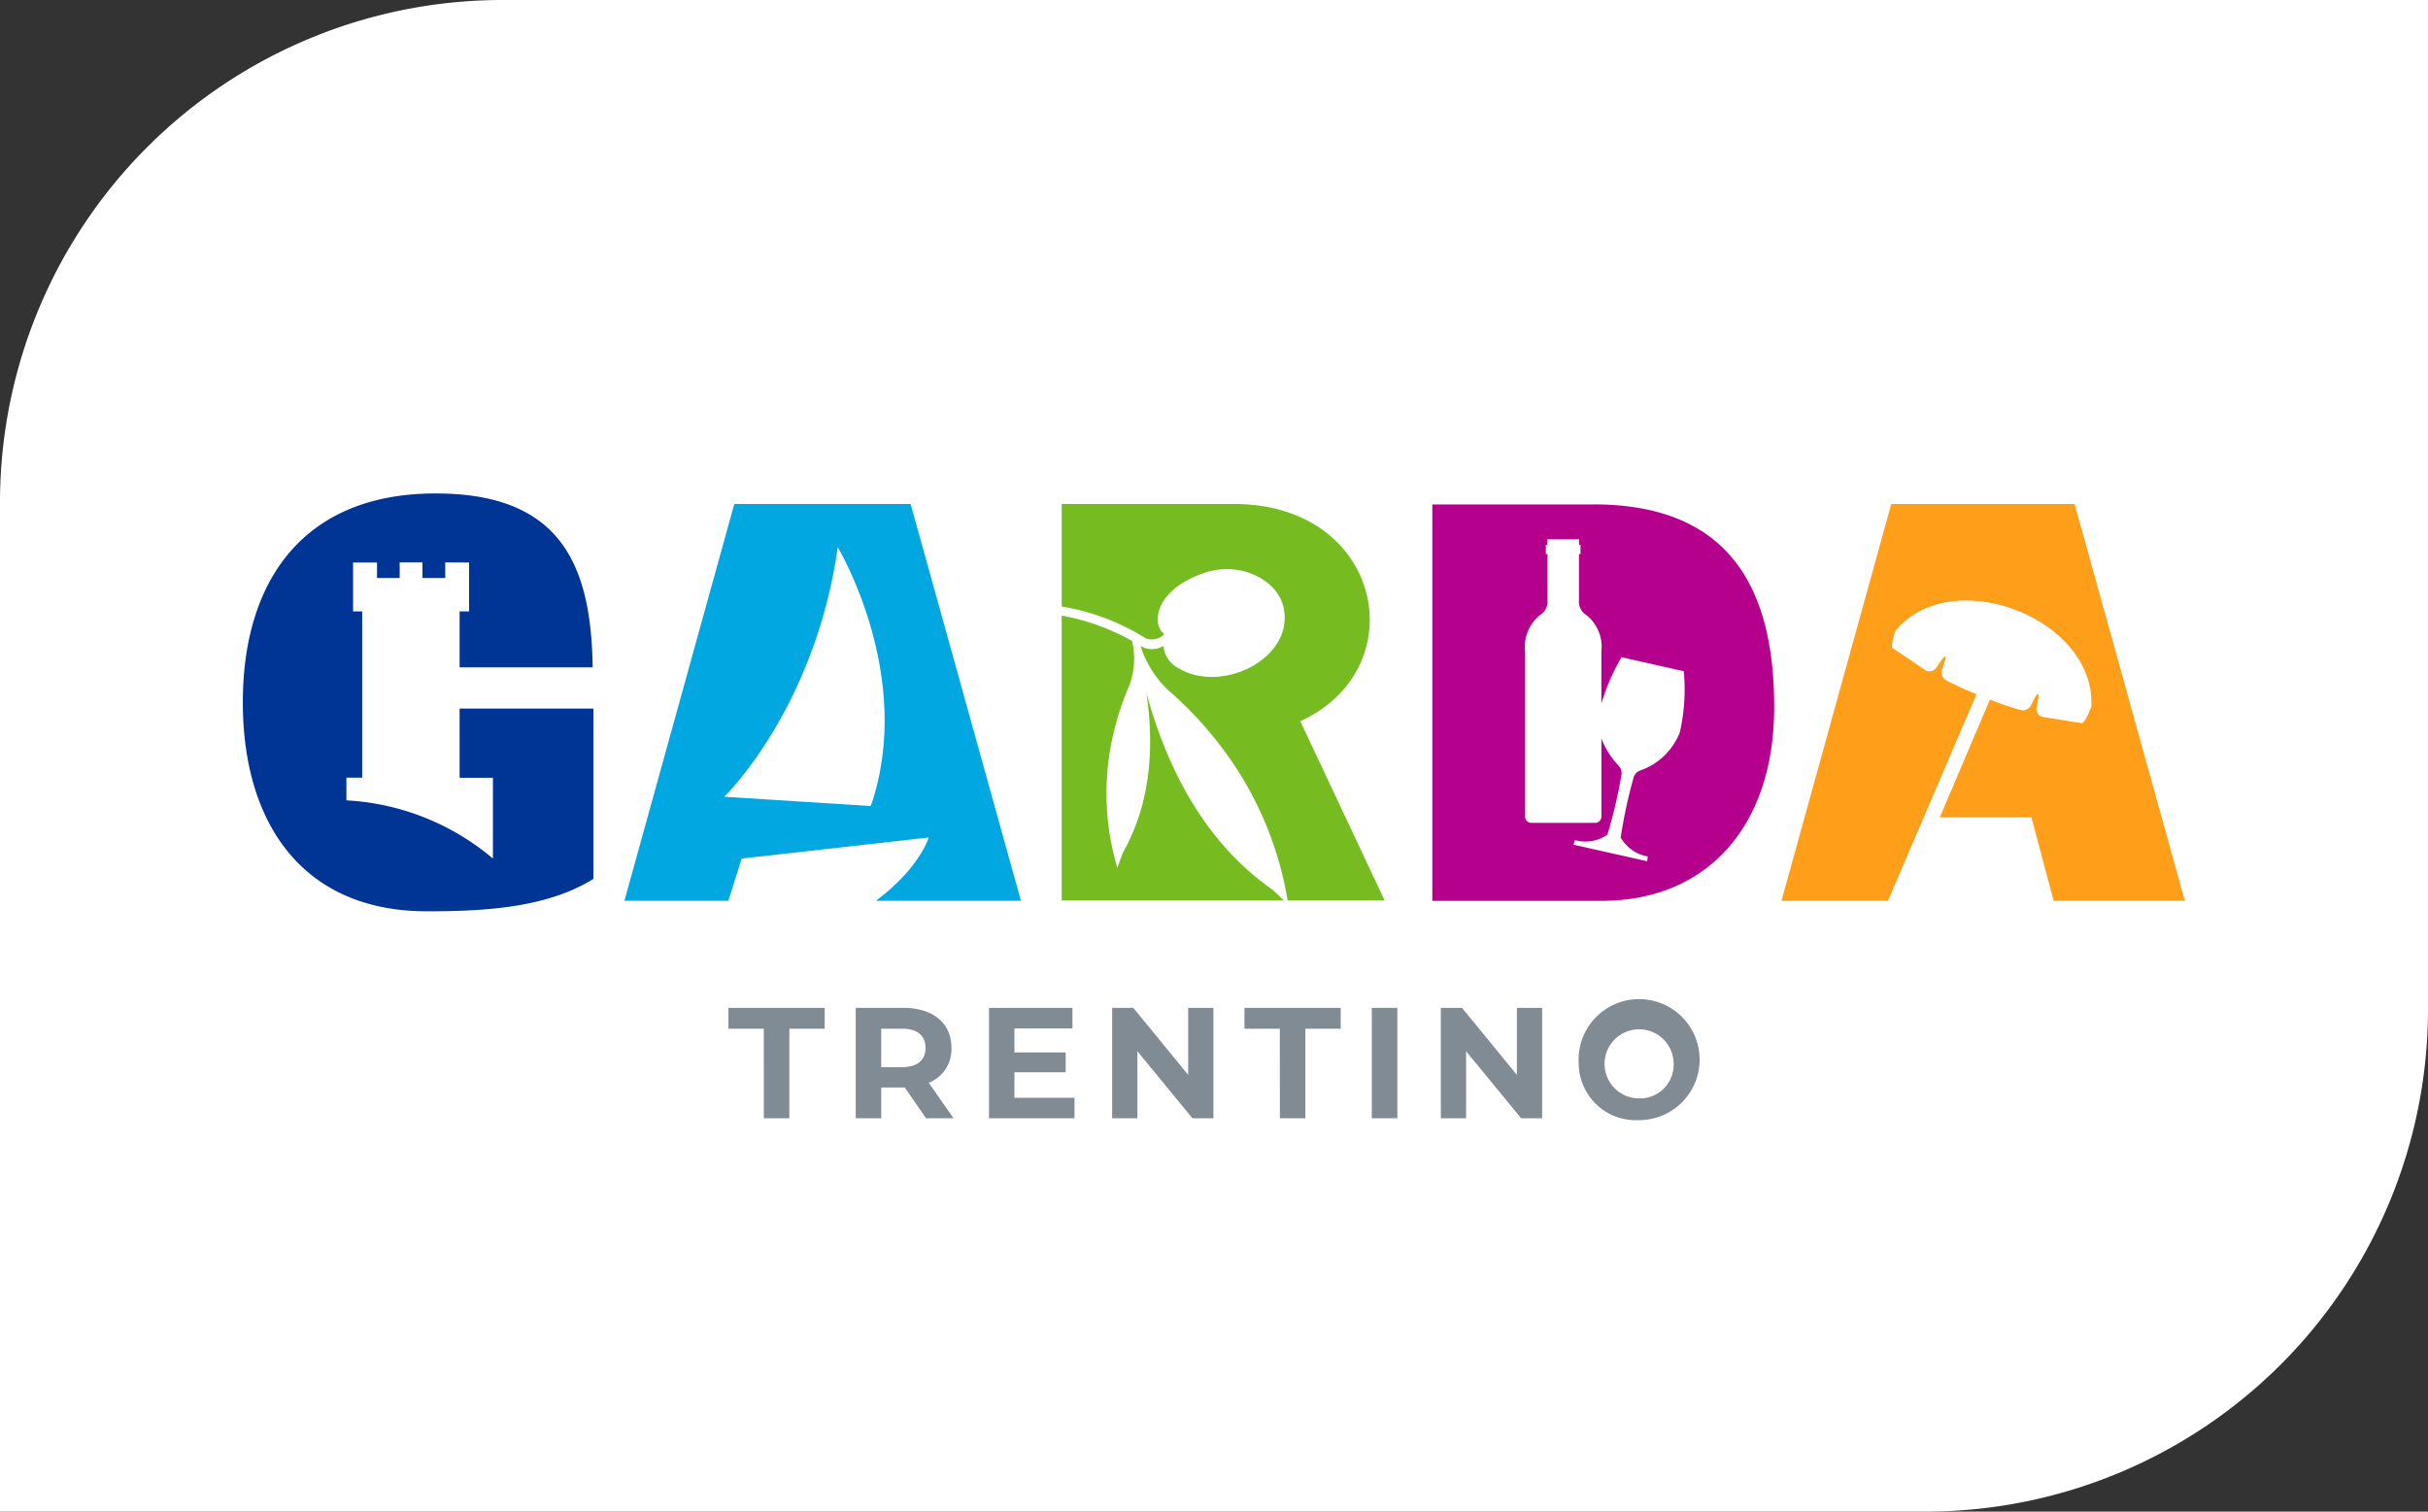
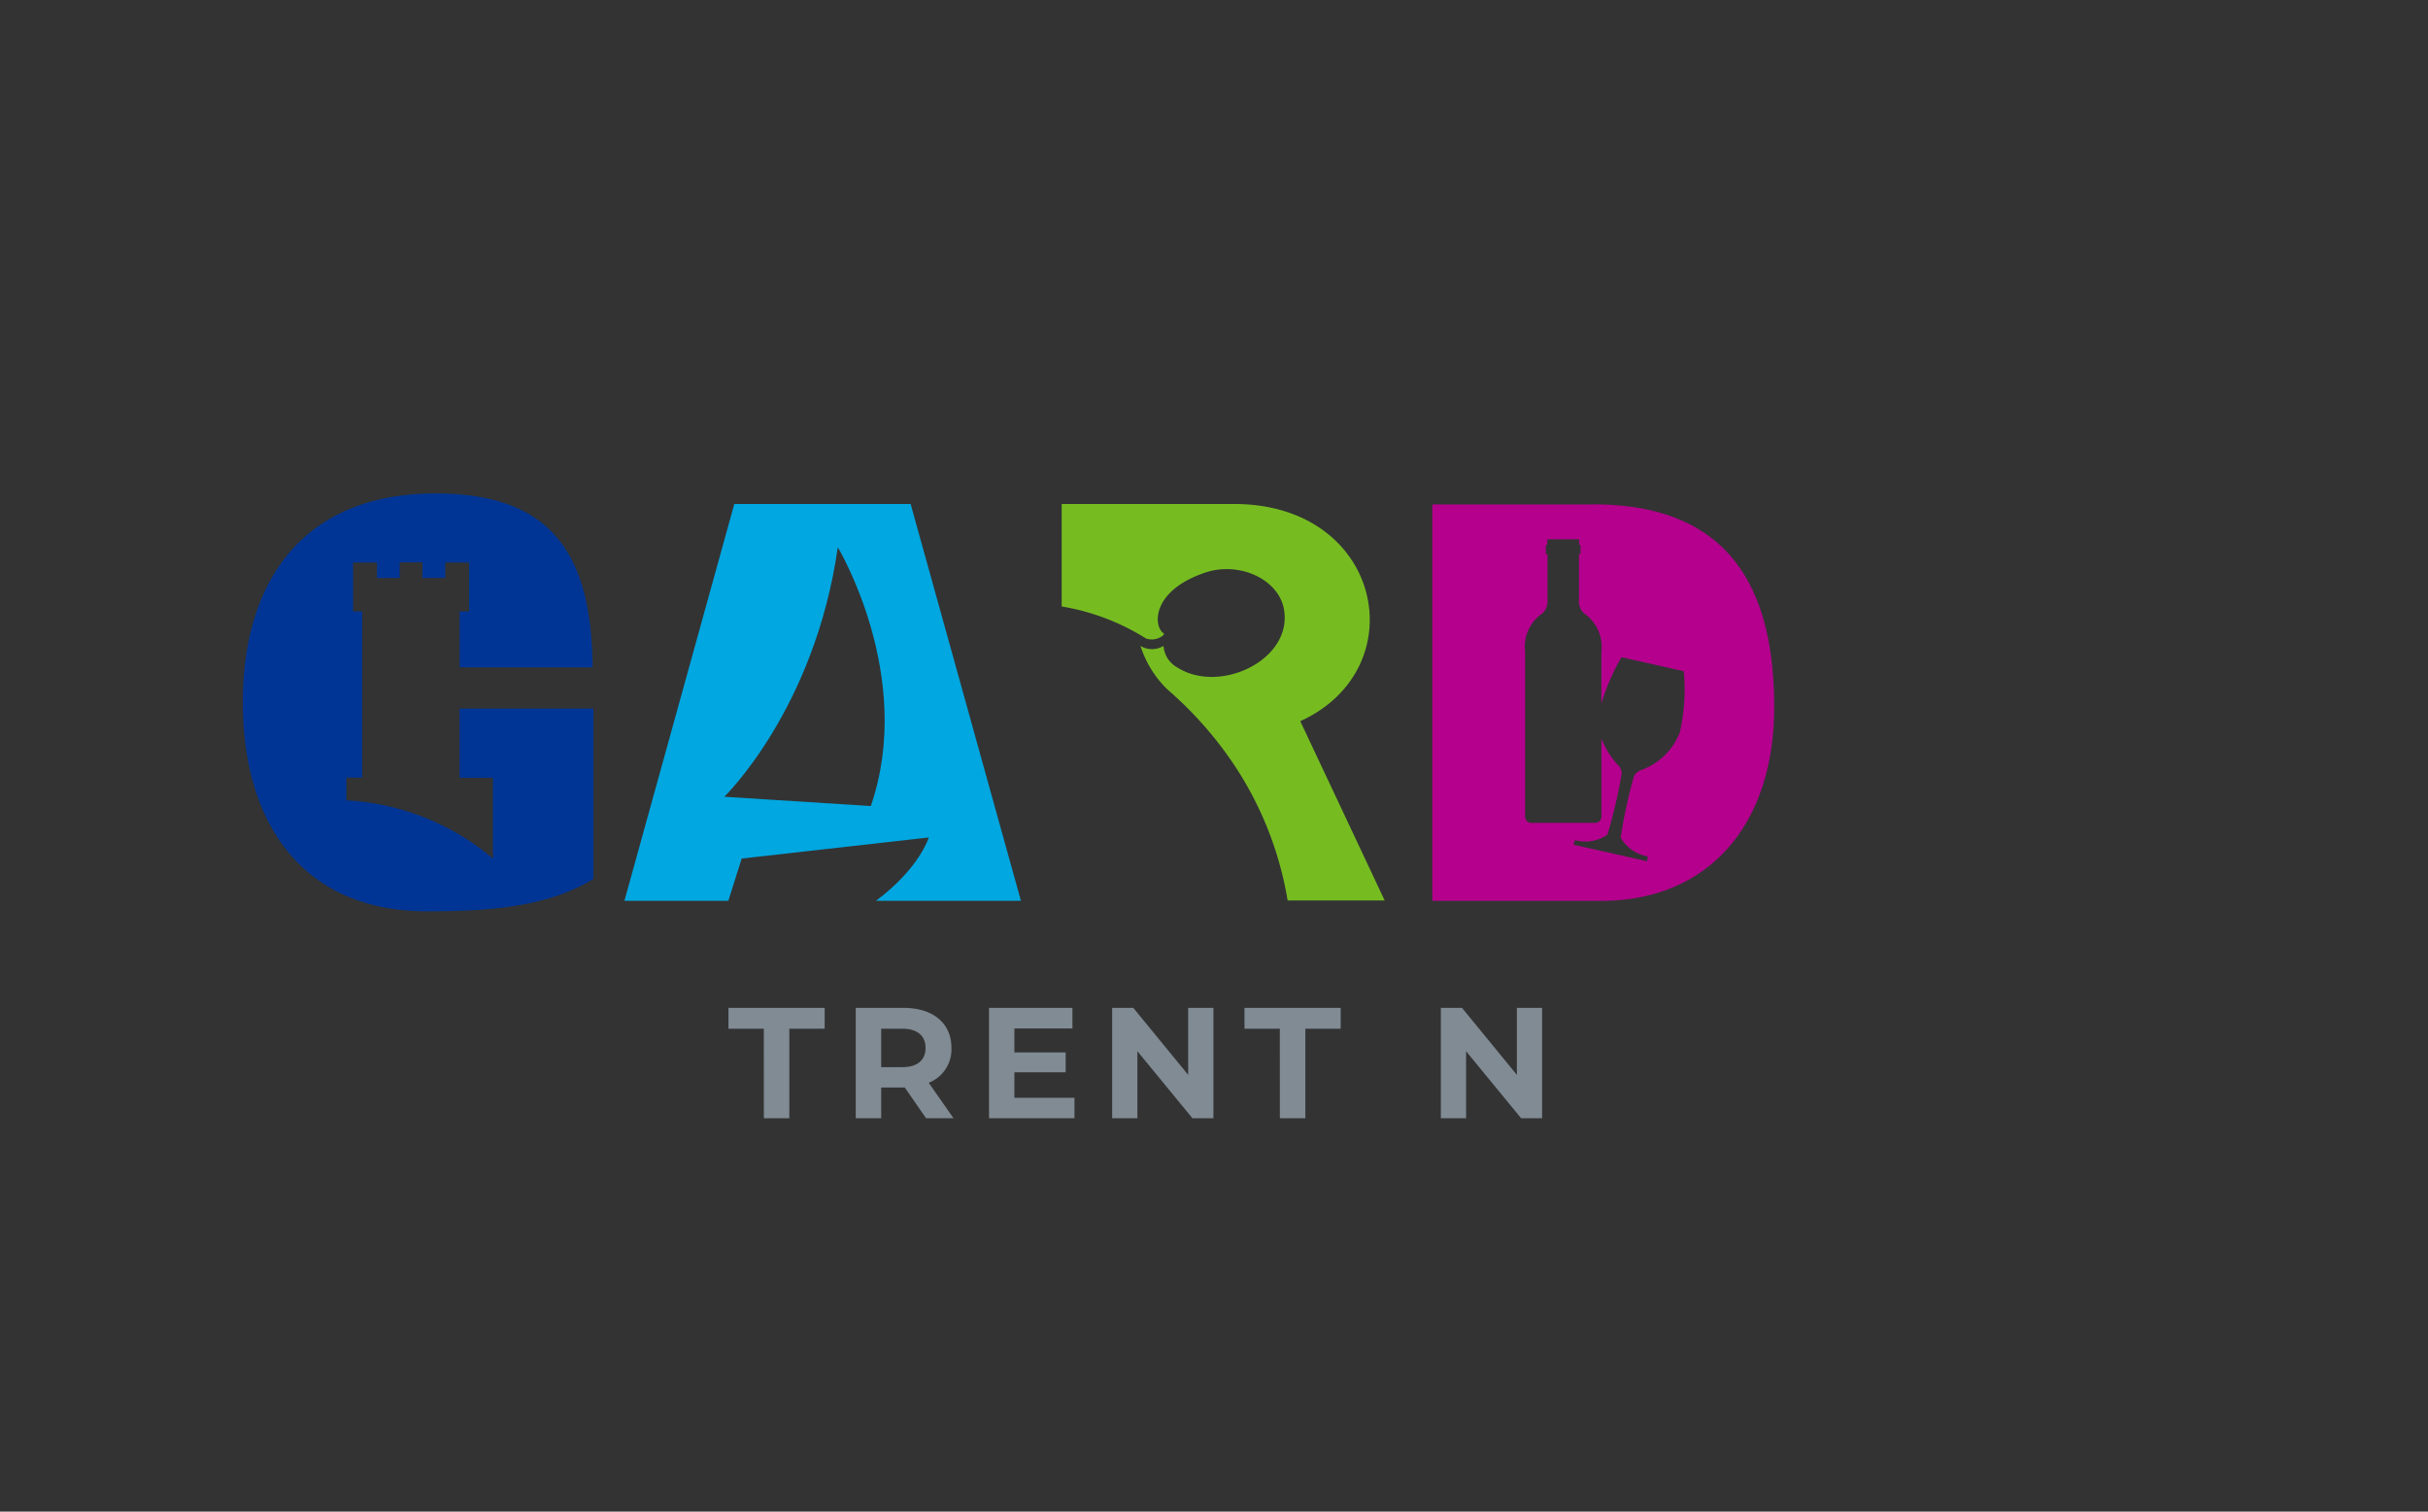
<svg xmlns="http://www.w3.org/2000/svg" width="200" height="124.528" viewBox="0 0 200 124.528">
  <rect x="0" y="0" width="200" height="124.528" fill="#333333" stroke="none" />
-   <path d="M66.66,23.885A41.393,41.393,0,0,0,25.267,65.278v83.135H183.874a41.393,41.393,0,0,0,41.393-41.393V23.885Z" transform="translate(-25.267 -23.885)" fill="#fff" />
  <path d="M117.3,114.143h11.944l-9.086-32.69H105.632l-9.051,32.69h8.561l1.1-3.483,15.41-1.735s-.743,2.519-4.35,5.218m-.426-7.807-12.068-.767s7.445-7.191,9.351-20.549c0,0,6.4,10.627,2.718,21.317" transform="translate(-45.147 -39.933)" fill="#00a7e1" />
  <path d="M70.855,97.973v5.7H73.6v6.653a20.4,20.4,0,0,0-12.068-4.795V103.66h1.3V89.965H62.08V85.937h1.973v1.275h1.867V85.929h1.874v1.284h1.879V85.929l1.962.009v4.027h-.779v4.607H81.817c-.116-8.636-2.768-14.485-13.351-14.319C57.974,80.419,53,87.45,53,97.46s4.973,17.21,15.152,17.21c4.617,0,9.846-.25,13.724-2.669V97.973Z" transform="translate(-32.997 -39.597)" fill="#003595" />
  <path d="M154.886,92.076c-.814-.583-.962-3.494,3.475-4.979,2.651-.885,5.733.4,6.4,2.711,1.124,4.3-5.093,7.4-8.7,5.118a2.207,2.207,0,0,1-1.15-1.782,1.843,1.843,0,0,1-1.9,0,8.709,8.709,0,0,0,2.2,3.565,31.059,31.059,0,0,1,5.242,5.829,28.57,28.57,0,0,1,4.681,11.575h7.993s-6.667-14.17-6.951-14.769c9.563-4.354,6.783-18.057-5.674-17.892H146.522v8.442a18.806,18.806,0,0,1,6.951,2.64,1.471,1.471,0,0,0,1.417-.273.112.112,0,0,0,0-.185" transform="translate(-59.069 -39.932)" fill="#76bc21" />
-   <path d="M153.484,100.48c1.134,7.4-1,11.583-1.929,13.274,0,0-.369.98-.448,1.22a21.417,21.417,0,0,1-.633-9.486,23.147,23.147,0,0,1,1.634-5.566,6.359,6.359,0,0,0,.212-3.631,18.236,18.236,0,0,0-5.8-2.088v23.466h18.3c-.381-.371-.883-.847-.883-.847-2.21-1.575-7.592-5.693-10.459-16.341" transform="translate(-59.068 -43.487)" fill="#76bc21" />
-   <path d="M245.9,97.562a23.973,23.973,0,0,0,2.535.868.754.754,0,0,0,.8-.317c.081-.1.719-1.587.67-.729l-.167.9a.671.671,0,0,0,.444.7l3.272.521c.246.043.713-1.13.795-1.318.429-7.318-11.519-11.882-16.128-6.285-.073.189-.434,1.29-.224,1.429l2.749,1.849a.651.651,0,0,0,.8-.2l.543-.773c.143-.266.366-.2.226.1l-.287.891a.744.744,0,0,0,.364.774,25.722,25.722,0,0,0,2.5,1.151L237.5,114.143h-8.771l9.045-32.69h15.1l9.082,32.69H251.148l-1.824-6.876h-7.551Z" transform="translate(-81.986 -39.933)" fill="#ff9e18" />
  <path d="M202.11,81.5H188.852v32.659h13.926c8.679,0,14.235-6.11,14.235-15.964,0-9.686-3.6-16.7-14.9-16.7m7.155,18.7a5.355,5.355,0,0,1-3.237,3.2.938.938,0,0,0-.581.537,41.15,41.15,0,0,0-1.081,5.008A3.181,3.181,0,0,0,206.6,110.5l-.053.394-6.066-1.362.122-.379a3.148,3.148,0,0,0,2.675-.454,40.775,40.775,0,0,0,1.166-4.989.914.914,0,0,0-.288-.728,6.829,6.829,0,0,1-1.375-2.2v6.441a.512.512,0,0,1-.511.51h-5.261a.514.514,0,0,1-.514-.51V93.642a3.352,3.352,0,0,1,1.4-3.153,1.3,1.3,0,0,0,.444-1.109V85.588h-.134v-.757h.12V84.37h2.62v.462h.113v.757h-.126v3.792a1.309,1.309,0,0,0,.44,1.109,3.35,3.35,0,0,1,1.406,3.153v4.27a17.161,17.161,0,0,1,1.659-3.825l5.129,1.152a16.032,16.032,0,0,1-.306,4.955" transform="translate(-70.869 -39.945)" fill="#b4008d" />
  <path d="M111.374,140.721h-2.91v-1.715h7.925v1.715h-2.91V148.1h-2.1Z" transform="translate(-48.459 -55.977)" fill="#808b94" />
  <path d="M128.794,148.1l-1.754-2.533H125.1V148.1H123v-9.094h3.937c2.43,0,3.949,1.26,3.949,3.3a2.958,2.958,0,0,1-1.871,2.871l2.04,2.922Zm-1.975-7.379H125.1v3.17h1.715c1.286,0,1.936-.6,1.936-1.585s-.65-1.585-1.936-1.585" transform="translate(-52.512 -55.977)" fill="#808b94" />
  <path d="M145.263,146.412V148.1h-7.041v-9.094h6.873V140.7h-4.781v1.975h4.222v1.637h-4.222v2.1Z" transform="translate(-56.755 -55.977)" fill="#808b94" />
  <path d="M160.629,139.006V148.1H158.9l-4.534-5.521V148.1h-2.079v-9.094h1.742l4.521,5.521v-5.521Z" transform="translate(-60.676 -55.977)" fill="#808b94" />
  <path d="M170.311,140.721H167.4v-1.715h7.925v1.715h-2.91V148.1h-2.1Z" transform="translate(-64.889 -55.977)" fill="#808b94" />
-   <rect width="2.105" height="9.094" transform="translate(112.997 83.029)" fill="#808b94" />
  <path d="M198.167,139.006V148.1h-1.728l-4.534-5.521V148.1h-2.079v-9.094h1.742l4.521,5.521v-5.521Z" transform="translate(-71.14 -55.977)" fill="#808b94" />
-   <path d="M205.57,143.493a4.984,4.984,0,1,1,4.976,4.7,4.707,4.707,0,0,1-4.976-4.7m7.821,0a2.846,2.846,0,1,0-2.845,2.91,2.774,2.774,0,0,0,2.845-2.91" transform="translate(-75.529 -55.916)" fill="#808b94" />
</svg>